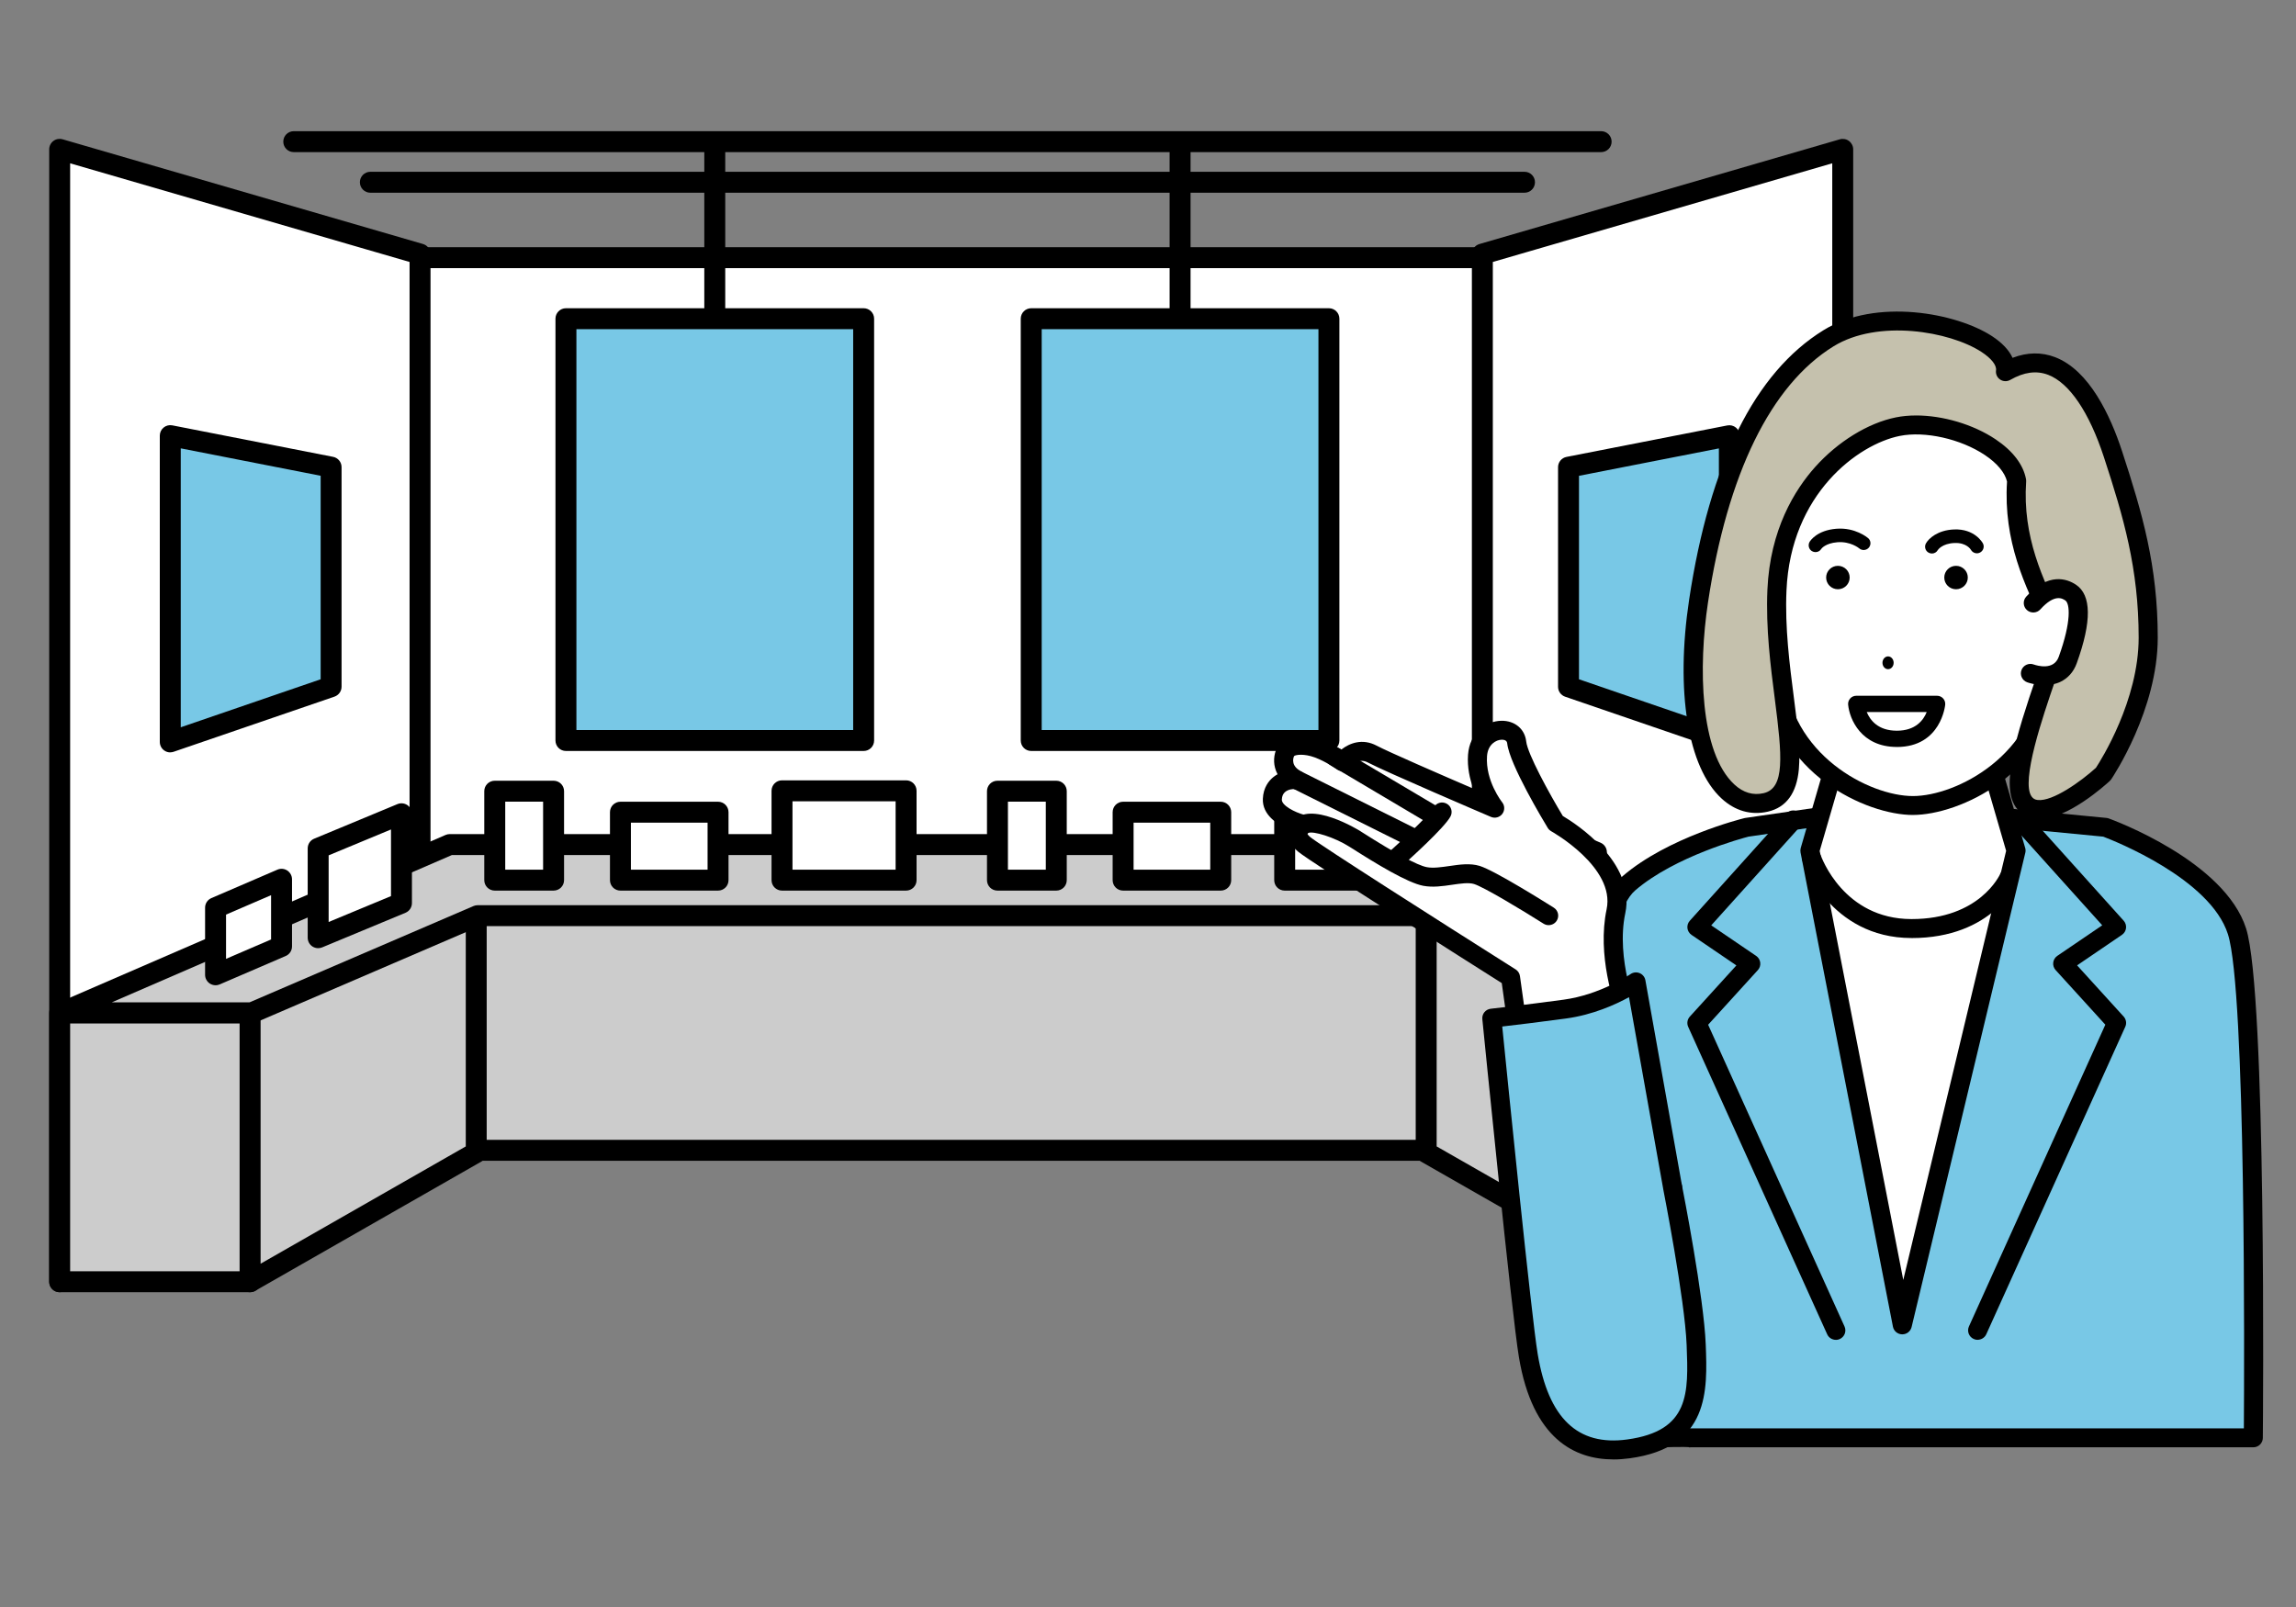
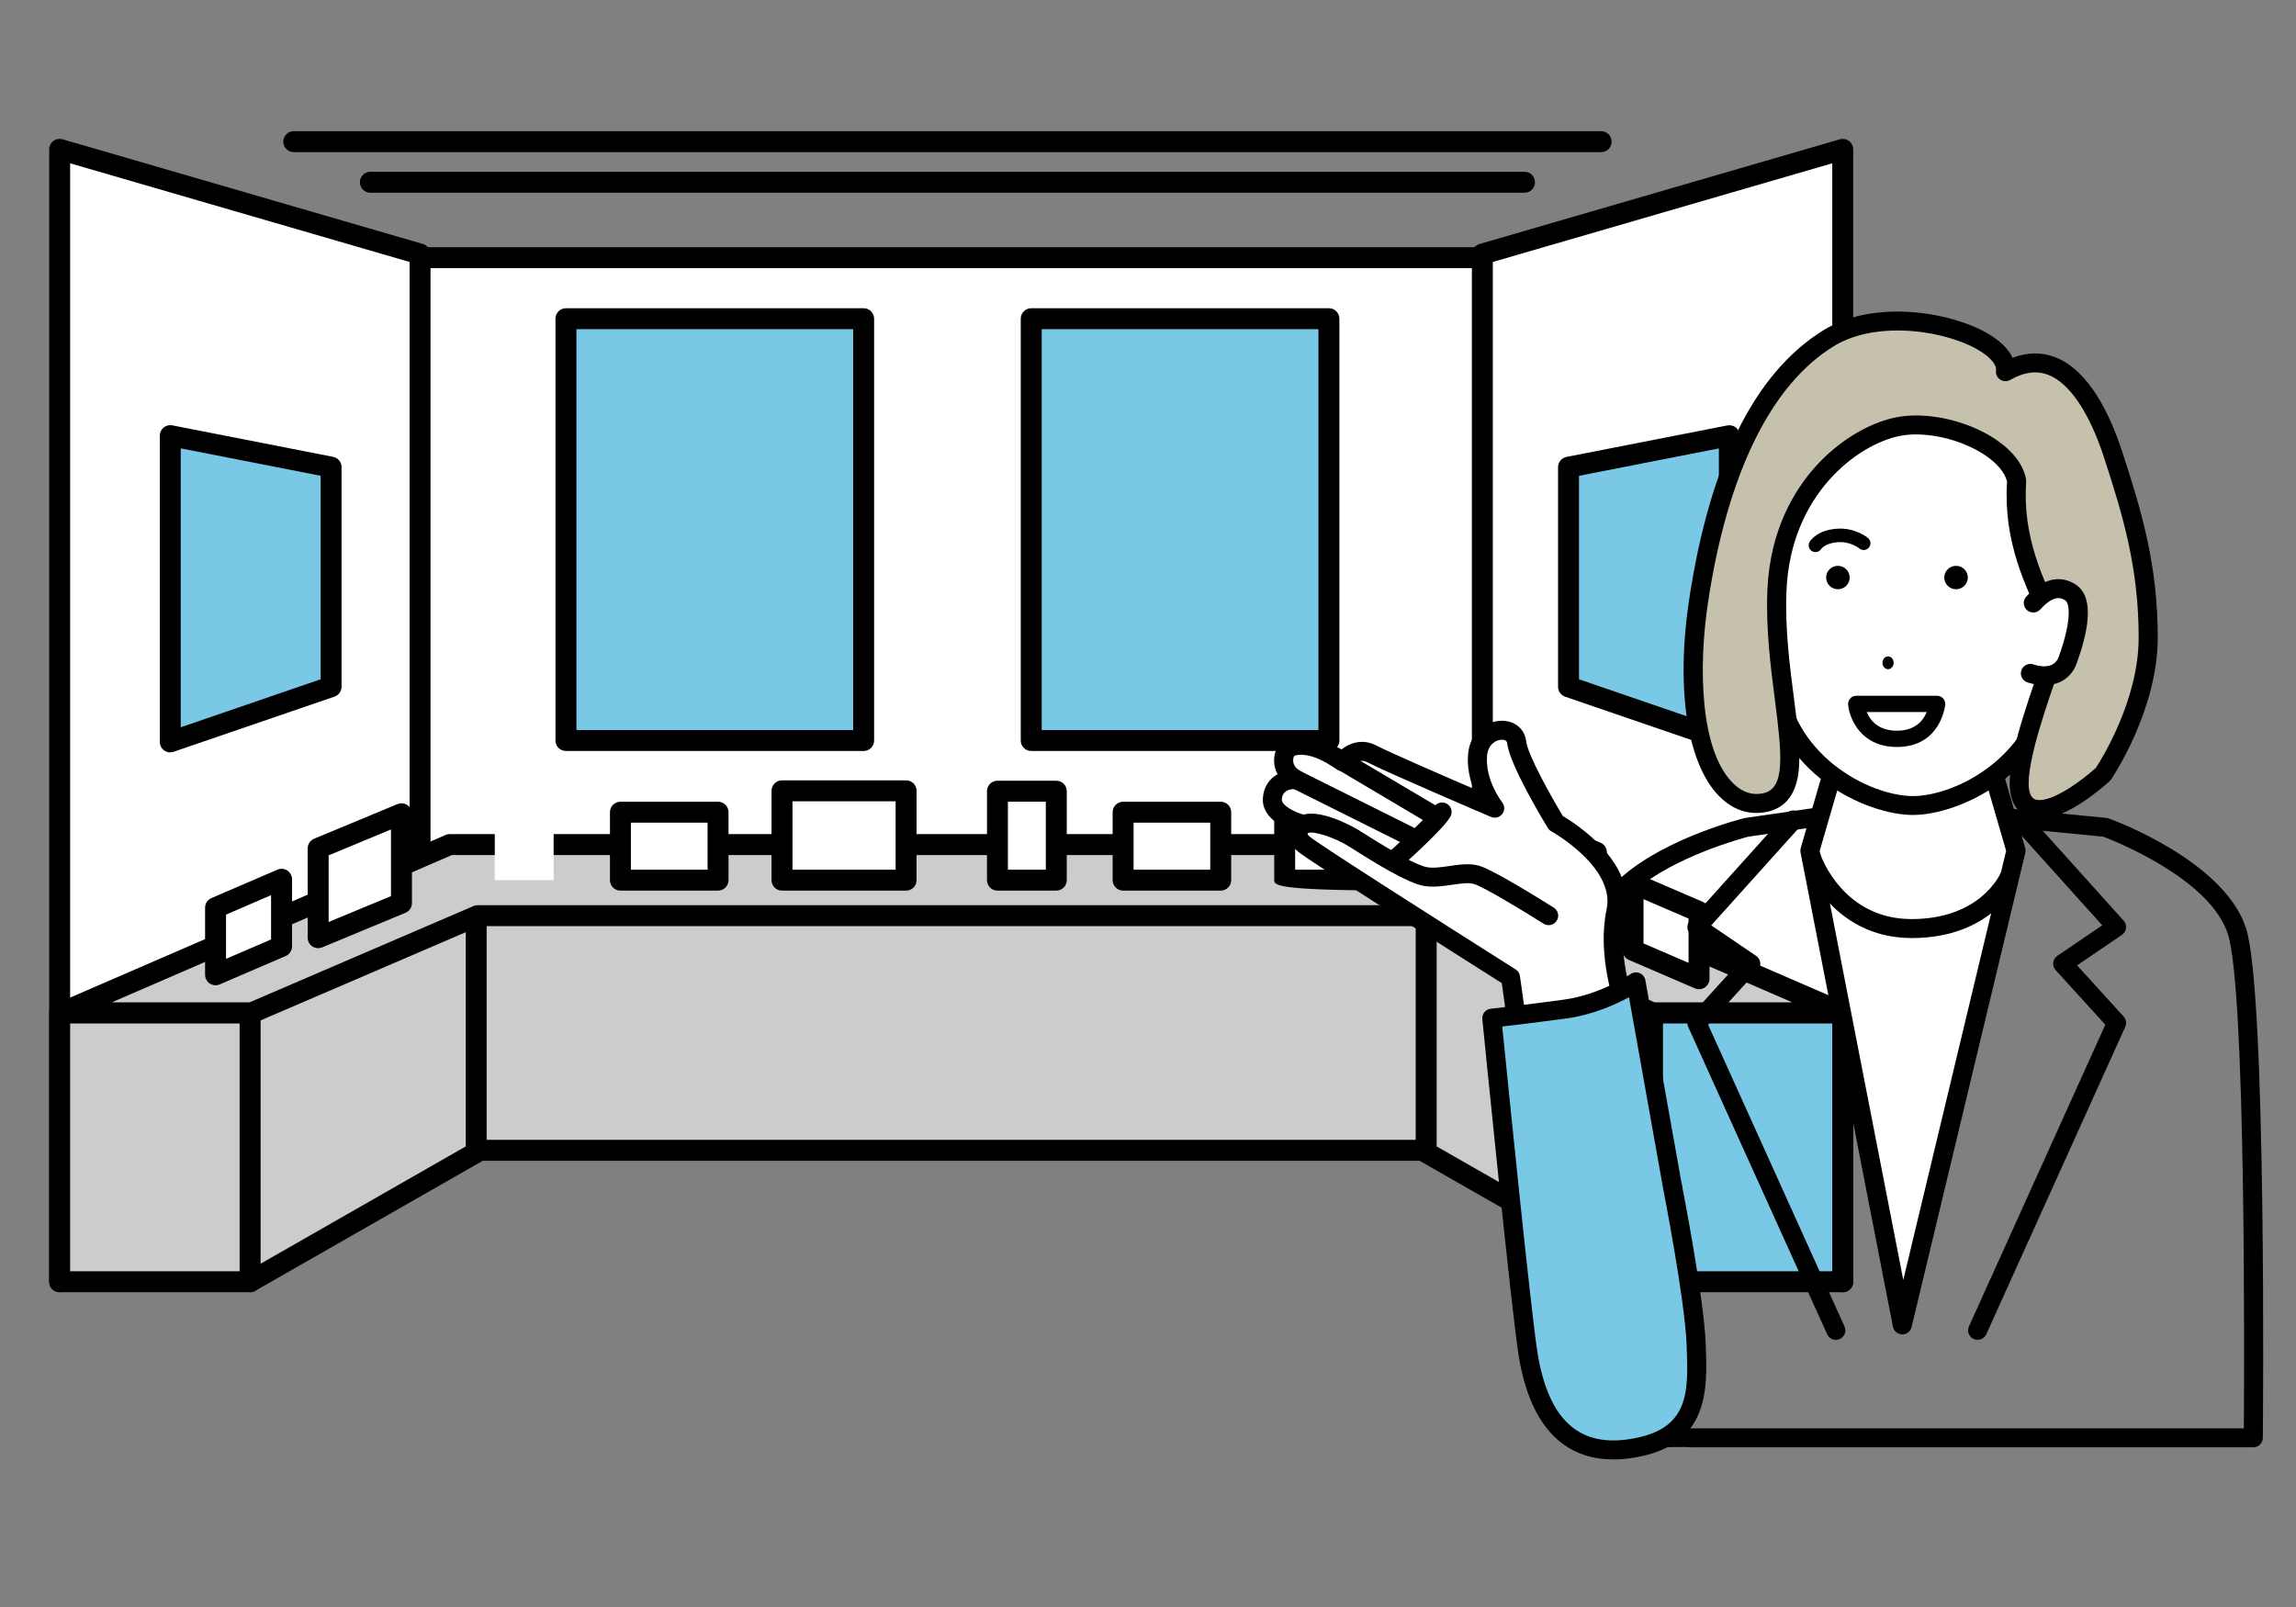
<svg xmlns="http://www.w3.org/2000/svg" width="140" height="98" viewBox="0 0 140 98" fill="none">
  <rect x="0" y="0" width="140" height="98" fill="#808080" stroke="none" />
  <g clip-path="url(#clip0_164_400)">
    <path d="M91.141 15.713H24.396V67.364H91.141V15.713Z" fill="white" />
    <path d="M91.143 68.003H24.396C24.043 68.003 23.758 67.718 23.758 67.364V15.713C23.758 15.359 24.043 15.074 24.396 15.074H91.141C91.495 15.074 91.78 15.359 91.78 15.713V67.364C91.78 67.718 91.495 68.003 91.141 68.003H91.143ZM25.037 66.725H90.505V16.351H25.035V66.725H25.037Z" fill="black" />
    <path d="M91.141 54.146H24.396V70.148H91.141V54.146Z" fill="#CCCCCC" />
    <path d="M91.143 70.787H24.396C24.043 70.787 23.758 70.502 23.758 70.148V54.146C23.758 53.793 24.043 53.508 24.396 53.508H91.141C91.495 53.508 91.78 53.793 91.78 54.146V70.148C91.78 70.502 91.495 70.787 91.141 70.787H91.143ZM25.037 69.51H90.505V54.785H25.035V69.51H25.037Z" fill="black" />
    <path d="M25.612 67.522L3.639 78.166V9.107L25.612 15.495V67.522Z" fill="white" />
    <path d="M3.639 78.804C3.522 78.804 3.402 78.772 3.3 78.706C3.113 78.589 3 78.385 3 78.166V9.107C3 8.907 3.094 8.717 3.255 8.596C3.417 8.475 3.624 8.439 3.817 8.494L25.791 14.88C26.064 14.959 26.251 15.21 26.251 15.493V67.519C26.251 67.764 26.11 67.988 25.891 68.094L3.918 78.74C3.83 78.783 3.734 78.804 3.639 78.804ZM4.277 9.959V77.146L24.974 67.119V15.975L4.277 9.959Z" fill="black" />
    <path d="M20.192 41.882L10.383 45.246V26.567L20.192 28.488V41.882Z" fill="#78C8E6" />
    <path d="M10.383 45.884C10.251 45.884 10.121 45.844 10.012 45.765C9.844 45.646 9.744 45.452 9.744 45.246V26.567C9.744 26.376 9.829 26.195 9.976 26.074C10.123 25.952 10.317 25.903 10.504 25.939L20.312 27.86C20.612 27.919 20.827 28.181 20.827 28.486V41.878C20.827 42.15 20.654 42.393 20.395 42.483L10.587 45.846C10.519 45.87 10.449 45.88 10.381 45.88L10.383 45.884ZM11.021 27.345V44.352L19.552 41.425V29.014L11.021 27.342V27.345Z" fill="black" />
    <path d="M90.39 67.522L112.361 78.166V9.107L90.39 15.495V67.522Z" fill="white" />
    <path d="M112.361 78.804C112.265 78.804 112.172 78.783 112.082 78.74L90.109 68.096C89.889 67.99 89.749 67.766 89.749 67.522V15.495C89.749 15.212 89.936 14.961 90.209 14.882L112.182 8.496C112.376 8.441 112.583 8.477 112.744 8.598C112.904 8.72 113 8.909 113 9.109V78.168C113 78.387 112.887 78.591 112.7 78.709C112.595 78.772 112.478 78.806 112.361 78.806V78.804ZM91.026 67.121L111.723 77.148V9.958L91.026 15.975V67.121Z" fill="black" />
    <path d="M15.251 61.763H3.639V78.166H15.251V61.763Z" fill="#CCCCCC" />
    <path d="M15.251 78.804H3.639C3.285 78.804 3 78.519 3 78.166V61.763C3 61.41 3.285 61.124 3.639 61.124H15.251C15.605 61.124 15.89 61.41 15.89 61.763V78.166C15.89 78.519 15.605 78.804 15.251 78.804ZM4.277 77.527H14.613V62.402H4.277V77.527Z" fill="black" />
    <path d="M29.04 53.88V70.283L15.252 78.166V61.763L29.04 53.88Z" fill="#CCCCCC" />
    <path d="M15.251 78.804C15.141 78.804 15.03 78.775 14.93 78.717C14.732 78.602 14.613 78.391 14.613 78.166V61.763C14.613 61.533 14.736 61.322 14.934 61.21L28.723 53.327C28.921 53.214 29.163 53.214 29.359 53.327C29.557 53.442 29.676 53.652 29.676 53.878V70.281C29.676 70.51 29.553 70.721 29.355 70.834L15.566 78.717C15.469 78.772 15.358 78.802 15.249 78.802L15.251 78.804ZM15.89 62.134V77.065L28.401 69.912V54.981L15.89 62.134Z" fill="black" />
    <path d="M112.364 61.763H100.751V78.166H112.364V61.763Z" fill="#78C8E6" />
    <path d="M112.361 78.804H100.749C100.395 78.804 100.11 78.519 100.11 78.166V61.763C100.11 61.41 100.395 61.124 100.749 61.124H112.361C112.715 61.124 113 61.41 113 61.763V78.166C113 78.519 112.715 78.804 112.361 78.804ZM101.387 77.527H111.723V62.402H101.387V77.527Z" fill="black" />
    <path d="M86.96 53.88V70.283L100.751 78.166V61.763L86.96 53.88Z" fill="#CCCCCC" />
    <path d="M100.751 78.804C100.642 78.804 100.531 78.777 100.434 78.719L86.645 70.836C86.447 70.723 86.324 70.51 86.324 70.283V53.88C86.324 53.652 86.445 53.442 86.641 53.329C86.839 53.214 87.082 53.214 87.277 53.329L101.066 61.212C101.264 61.325 101.387 61.538 101.387 61.765V78.168C101.387 78.395 101.266 78.606 101.07 78.719C100.97 78.777 100.859 78.806 100.749 78.806L100.751 78.804ZM87.601 69.912L100.112 77.065V62.133L87.601 54.981V69.912Z" fill="black" />
    <path d="M88.68 51.504H65.768H52.872H27.42L3.739 61.763H15.351L29.123 55.839H52.872H65.768H86.978L100.751 61.763H112.361L88.68 51.504Z" fill="#CCCCCC" />
    <path d="M112.362 62.402H100.749C100.662 62.402 100.576 62.385 100.496 62.351L86.844 56.479H29.255L15.603 62.351C15.524 62.385 15.437 62.402 15.35 62.402H3.739C3.437 62.402 3.175 62.189 3.113 61.893C3.051 61.597 3.207 61.297 3.486 61.178L27.166 50.919C27.247 50.885 27.333 50.866 27.42 50.866H88.681C88.768 50.866 88.855 50.883 88.934 50.919L112.615 61.178C112.892 61.299 113.047 61.597 112.985 61.893C112.924 62.189 112.662 62.402 112.359 62.402H112.362ZM100.881 61.124H109.281L88.549 52.143H27.554L6.821 61.124H15.222L28.874 55.253C28.953 55.219 29.04 55.202 29.127 55.202H86.982C87.069 55.202 87.154 55.219 87.235 55.253L100.887 61.124H100.881Z" fill="black" />
-     <path d="M43.584 20.671C43.23 20.671 42.945 20.385 42.945 20.032V9.177C42.945 8.824 43.23 8.539 43.584 8.539C43.937 8.539 44.222 8.824 44.222 9.177V20.032C44.222 20.385 43.937 20.671 43.584 20.671Z" fill="black" />
    <path d="M52.661 19.436H34.509V45.158H52.661V19.436Z" fill="#78C8E6" />
    <path d="M52.661 45.797H34.509C34.155 45.797 33.87 45.512 33.87 45.158V19.436C33.87 19.083 34.155 18.797 34.509 18.797H52.661C53.014 18.797 53.3 19.083 53.3 19.436V45.158C53.3 45.512 53.014 45.797 52.661 45.797ZM35.147 44.52H52.023V20.075H35.147V44.52Z" fill="black" />
-     <path d="M71.957 20.671C71.603 20.671 71.318 20.385 71.318 20.032V9.177C71.318 8.824 71.603 8.539 71.957 8.539C72.31 8.539 72.595 8.824 72.595 9.177V20.032C72.595 20.385 72.31 20.671 71.957 20.671Z" fill="black" />
    <path d="M81.032 19.436H62.879V45.158H81.032V19.436Z" fill="#78C8E6" />
    <path d="M81.032 45.797H62.879C62.526 45.797 62.241 45.512 62.241 45.158V19.436C62.241 19.083 62.526 18.797 62.879 18.797H81.032C81.385 18.797 81.67 19.083 81.67 19.436V45.158C81.67 45.512 81.385 45.797 81.032 45.797ZM63.518 44.52H80.393V20.075H63.518V44.52Z" fill="black" />
    <path d="M95.642 41.882L105.449 45.246V26.567L95.642 28.488V41.882Z" fill="#78C8E6" />
    <path d="M105.449 45.884C105.379 45.884 105.309 45.874 105.243 45.85L95.435 42.487C95.177 42.397 95.003 42.155 95.003 41.882V28.49C95.003 28.185 95.22 27.922 95.518 27.864L105.326 25.944C105.513 25.908 105.707 25.957 105.853 26.078C106 26.199 106.086 26.38 106.086 26.572V45.25C106.086 45.456 105.985 45.65 105.817 45.769C105.707 45.848 105.577 45.889 105.447 45.889L105.449 45.884ZM96.28 41.425L104.81 44.352V27.345L96.28 29.016V41.427V41.425Z" fill="black" />
    <path d="M97.628 9.277H17.913C17.559 9.277 17.274 8.992 17.274 8.639C17.274 8.285 17.559 8 17.913 8H97.63C97.984 8 98.269 8.285 98.269 8.639C98.269 8.992 97.984 9.277 97.63 9.277H97.628Z" fill="black" />
    <path d="M92.957 11.753H22.583C22.23 11.753 21.944 11.468 21.944 11.114C21.944 10.761 22.23 10.476 22.583 10.476H92.957C93.311 10.476 93.596 10.761 93.596 11.114C93.596 11.468 93.311 11.753 92.957 11.753Z" fill="black" />
    <path d="M85.9 48.226H78.335V53.674H85.9V48.226Z" fill="white" />
-     <path d="M85.9 54.312H78.334C77.981 54.312 77.696 54.027 77.696 53.674V48.226C77.696 47.873 77.981 47.587 78.334 47.587H85.9C86.254 47.587 86.539 47.873 86.539 48.226V53.674C86.539 54.027 86.254 54.312 85.9 54.312ZM78.973 53.035H85.262V48.865H78.973V53.035Z" fill="black" />
+     <path d="M85.9 54.312C77.981 54.312 77.696 54.027 77.696 53.674V48.226C77.696 47.873 77.981 47.587 78.334 47.587H85.9C86.254 47.587 86.539 47.873 86.539 48.226V53.674C86.539 54.027 86.254 54.312 85.9 54.312ZM78.973 53.035H85.262V48.865H78.973V53.035Z" fill="black" />
    <path d="M97.343 57.425L92.263 55.315V49.867L97.343 51.979V57.425Z" fill="white" />
    <path d="M97.343 58.063C97.26 58.063 97.177 58.046 97.098 58.014L92.018 55.905C91.78 55.805 91.624 55.572 91.624 55.315V49.867C91.624 49.654 91.731 49.454 91.908 49.335C92.084 49.216 92.31 49.195 92.508 49.278L97.587 51.387C97.826 51.487 97.981 51.719 97.981 51.977V57.425C97.981 57.638 97.875 57.838 97.698 57.957C97.592 58.027 97.468 58.063 97.343 58.063ZM92.902 54.887L96.704 56.467V52.403L92.902 50.823V54.887Z" fill="black" />
    <path d="M103.599 59.688L99.576 57.953V53.863L103.599 55.596V59.688Z" fill="white" />
    <path d="M103.599 60.326C103.514 60.326 103.427 60.309 103.346 60.273L99.322 58.54C99.088 58.44 98.937 58.208 98.937 57.955V53.863C98.937 53.648 99.046 53.448 99.224 53.329C99.403 53.212 99.631 53.19 99.829 53.276L103.852 55.008C104.087 55.108 104.238 55.34 104.238 55.594V59.685C104.238 59.9 104.129 60.1 103.95 60.22C103.844 60.29 103.723 60.324 103.599 60.324V60.326ZM100.214 57.533L102.96 58.717V56.017L100.214 54.834V57.533Z" fill="black" />
    <path d="M19.4 57.184L24.48 55.075V49.627L19.4 51.736V57.184Z" fill="white" />
    <path d="M19.4 57.823C19.277 57.823 19.151 57.786 19.045 57.716C18.868 57.597 18.762 57.399 18.762 57.184V51.736C18.762 51.479 18.917 51.245 19.155 51.147L24.235 49.037C24.433 48.956 24.656 48.977 24.835 49.095C25.012 49.214 25.118 49.412 25.118 49.627V55.074C25.118 55.332 24.963 55.566 24.724 55.664L19.645 57.774C19.566 57.806 19.483 57.823 19.4 57.823ZM20.039 52.162V56.226L23.841 54.647V50.583L20.039 52.162Z" fill="black" />
    <path d="M13.144 59.445L17.167 57.712V53.62L13.144 55.355V59.445Z" fill="white" />
    <path d="M13.144 60.084C13.021 60.084 12.899 60.047 12.793 59.979C12.614 59.86 12.505 59.66 12.505 59.445V55.353C12.505 55.098 12.656 54.868 12.891 54.768L16.914 53.035C17.112 52.95 17.338 52.969 17.519 53.088C17.698 53.208 17.806 53.408 17.806 53.623V57.714C17.806 57.97 17.655 58.2 17.421 58.3L13.397 60.032C13.316 60.067 13.229 60.086 13.144 60.086V60.084ZM13.783 55.775V58.474L16.529 57.291V54.591L13.783 55.775Z" fill="black" />
    <path d="M74.435 49.529H68.482V53.672H74.435V49.529Z" fill="white" />
    <path d="M74.435 54.312H68.482C68.129 54.312 67.844 54.027 67.844 53.674V49.531C67.844 49.178 68.129 48.892 68.482 48.892H74.435C74.788 48.892 75.073 49.178 75.073 49.531V53.674C75.073 54.027 74.788 54.312 74.435 54.312ZM69.121 53.035H73.796V50.17H69.121V53.035Z" fill="black" />
    <path d="M64.408 48.249H60.821V53.674H64.408V48.249Z" fill="white" />
    <path d="M64.408 54.312H60.821C60.467 54.312 60.182 54.027 60.182 53.674V48.249C60.182 47.896 60.467 47.611 60.821 47.611H64.408C64.761 47.611 65.046 47.896 65.046 48.249V53.674C65.046 54.027 64.761 54.312 64.408 54.312ZM61.459 53.035H63.769V48.888H61.459V53.035Z" fill="black" />
    <path d="M55.249 48.226H47.684V53.674H55.249V48.226Z" fill="white" />
    <path d="M55.249 54.312H47.684C47.33 54.312 47.045 54.027 47.045 53.674V48.226C47.045 47.873 47.33 47.587 47.684 47.587H55.249C55.603 47.587 55.888 47.873 55.888 48.226V53.674C55.888 54.027 55.603 54.312 55.249 54.312ZM48.322 53.035H54.611V48.865H48.322V53.035Z" fill="black" />
    <path d="M43.784 49.529H37.831V53.672H43.784V49.529Z" fill="white" />
    <path d="M43.784 54.312H37.831C37.478 54.312 37.193 54.027 37.193 53.674V49.531C37.193 49.178 37.478 48.892 37.831 48.892H43.784C44.137 48.892 44.422 49.178 44.422 49.531V53.674C44.422 54.027 44.137 54.312 43.784 54.312ZM38.47 53.035H43.145V50.17H38.47V53.035Z" fill="black" />
    <path d="M33.757 48.249H30.17V53.674H33.757V48.249Z" fill="white" />
-     <path d="M33.755 54.312H30.168C29.815 54.312 29.529 54.027 29.529 53.674V48.249C29.529 47.896 29.815 47.611 30.168 47.611H33.755C34.108 47.611 34.394 47.896 34.394 48.249V53.674C34.394 54.027 34.108 54.312 33.755 54.312ZM30.807 53.035H33.116V48.888H30.807V53.035Z" fill="black" />
  </g>
  <g clip-path="url(#clip1_164_400)">
-     <path d="M101.984 72.387C101.984 72.387 95.826 87.923 99.309 87.763C102.793 87.602 103.092 87.683 103.092 87.683H137.399C137.399 87.683 137.643 60.7 136.405 56.801C135.168 52.902 128.381 50.454 128.381 50.454L115.25 49.185L106.497 50.454C106.497 50.454 102 51.567 99.334 53.855C96.668 56.144 97.623 66.94 97.623 66.94L101.984 72.388V72.387Z" fill="#78C8E6" />
    <path d="M99.26 88.343C98.781 88.343 98.371 88.136 98.097 87.754C97.585 87.044 97.133 85.349 99.107 78.881C99.969 76.051 100.979 73.381 101.323 72.489L97.17 67.3C97.099 67.211 97.055 67.103 97.046 66.991C96.946 65.856 96.145 55.83 98.956 53.418C101.695 51.067 106.168 49.94 106.357 49.894C106.376 49.889 106.395 49.886 106.414 49.882L115.167 48.612C115.214 48.605 115.26 48.603 115.307 48.608L128.436 49.879C128.484 49.884 128.532 49.894 128.579 49.91C128.866 50.014 135.65 52.506 136.959 56.628C138.209 60.568 137.988 86.583 137.978 87.688C137.975 88.005 137.716 88.261 137.397 88.261H103.09C103.005 88.261 103.017 88.28 102.955 88.25C102.788 88.24 102.039 88.215 99.336 88.339C99.309 88.339 99.285 88.341 99.26 88.341V88.343ZM98.188 66.717L102.439 72.028C102.568 72.19 102.602 72.408 102.525 72.6C102.512 72.631 101.256 75.811 100.216 79.221C98.331 85.408 98.841 86.801 99.042 87.08C99.095 87.155 99.145 87.189 99.283 87.184C101.384 87.089 102.668 87.061 103.113 87.105H136.821C136.847 83.185 136.949 60.432 135.851 56.976C134.778 53.593 128.937 51.285 128.248 51.022L115.265 49.767L106.613 51.022C106.246 51.118 102.14 52.213 99.715 54.293C97.751 55.978 97.936 63.667 98.188 66.717Z" fill="black" />
    <path d="M122.926 51.873L121.119 45.648L116.643 46.233L112.168 45.648L110.359 51.873L115.995 80.794L122.926 51.873Z" fill="white" />
    <path d="M115.995 81.372C115.995 81.372 115.986 81.372 115.981 81.372C115.707 81.366 115.475 81.172 115.423 80.905L109.789 51.984C109.772 51.895 109.776 51.802 109.801 51.713L111.61 45.488C111.689 45.214 111.96 45.038 112.244 45.075L116.644 45.65L121.044 45.075C121.328 45.038 121.599 45.214 121.679 45.488L123.488 51.713C123.516 51.809 123.518 51.909 123.494 52.007L116.561 80.928C116.498 81.189 116.264 81.372 115.996 81.372H115.995ZM110.957 51.899L116.053 78.055L122.325 51.886L120.697 46.284L116.717 46.804C116.667 46.811 116.616 46.811 116.566 46.804L112.586 46.284L110.955 51.898L110.957 51.899Z" fill="black" />
    <path d="M125.374 36.021C125.374 34.819 125.819 28.222 124.208 25.843C121.725 22.177 116.798 22.653 116.798 22.653H116.488C116.488 22.653 111.559 22.177 109.078 25.843C107.467 28.224 107.912 34.819 107.912 36.021C104.591 35.387 104.802 40.145 108.241 40.987C108.545 46.578 113.893 49.122 116.644 49.122C119.394 49.122 124.743 46.578 125.047 40.987C128.485 40.145 128.336 36.043 125.376 36.021H125.374Z" fill="white" />
    <path d="M116.642 49.7C113.832 49.7 108.249 47.198 107.689 41.427C105.67 40.723 104.678 38.734 105.02 37.181C105.214 36.301 105.927 35.387 107.314 35.382C107.314 35.365 107.314 35.347 107.314 35.331C107.246 33.062 107.085 27.748 108.595 25.517C111.164 21.721 116.039 22.032 116.513 22.073H116.772C117.245 22.033 122.121 21.723 124.69 25.517C126.2 27.748 126.041 33.061 125.971 35.331C125.969 35.389 125.967 35.443 125.966 35.496C127.168 35.717 128.026 36.591 128.17 37.802C128.379 39.563 127.087 40.902 125.594 41.425C125.034 47.194 119.451 49.699 116.641 49.699L116.642 49.7ZM107.332 36.542C106.696 36.542 106.284 36.847 106.156 37.431C105.826 38.927 107.261 40.153 108.379 40.427C108.628 40.489 108.806 40.703 108.821 40.958C109.095 46.01 113.983 48.546 116.642 48.546C119.302 48.546 124.19 46.01 124.464 40.958C124.478 40.703 124.657 40.489 124.906 40.427C126.512 40.034 127.125 38.863 127.016 37.941C126.939 37.298 126.467 36.609 125.37 36.601C125.051 36.6 124.793 36.34 124.793 36.023C124.793 35.866 124.8 35.617 124.81 35.299C124.87 33.327 125.027 28.088 123.727 26.167C121.473 22.838 116.9 23.224 116.853 23.229C116.835 23.231 116.817 23.233 116.799 23.233H116.486C116.468 23.233 116.448 23.233 116.43 23.229C116.385 23.224 111.812 22.838 109.558 26.167C108.257 28.088 108.415 33.327 108.475 35.299C108.485 35.617 108.492 35.866 108.492 36.023C108.492 36.195 108.414 36.358 108.281 36.469C108.146 36.578 107.97 36.624 107.801 36.591C107.633 36.56 107.477 36.543 107.332 36.543V36.542Z" fill="black" />
    <path d="M115.126 40.809C115.314 40.809 115.466 40.635 115.466 40.419C115.466 40.204 115.314 40.029 115.126 40.029C114.938 40.029 114.785 40.204 114.785 40.419C114.785 40.635 114.938 40.809 115.126 40.809Z" fill="black" />
    <path d="M115.661 45.552C113.496 45.552 112.772 43.862 112.691 42.97C112.677 42.831 112.726 42.694 112.819 42.592C112.912 42.489 113.046 42.43 113.186 42.43H118.114C118.253 42.43 118.386 42.487 118.481 42.59C118.576 42.692 118.622 42.828 118.611 42.967C118.609 42.993 118.366 45.554 115.657 45.554L115.661 45.552ZM113.825 43.421C114.028 43.915 114.513 44.561 115.661 44.561C116.808 44.561 117.285 43.915 117.483 43.421H113.825Z" fill="black" />
    <path d="M119.27 35.934C119.667 35.934 119.988 35.614 119.988 35.22C119.988 34.826 119.667 34.506 119.27 34.506C118.874 34.506 118.553 34.826 118.553 35.22C118.553 35.614 118.874 35.934 119.27 35.934Z" fill="black" />
-     <path d="M117.8 33.755C117.732 33.755 117.66 33.738 117.596 33.702C117.395 33.591 117.325 33.335 117.436 33.137C117.601 32.841 118.144 32.331 119.14 32.288C120.413 32.231 120.889 33.1 120.909 33.137C121.016 33.338 120.938 33.588 120.735 33.695C120.532 33.801 120.282 33.723 120.174 33.522C120.167 33.51 119.909 33.082 119.175 33.114C118.416 33.147 118.167 33.53 118.157 33.547C118.082 33.682 117.943 33.756 117.798 33.756L117.8 33.755Z" fill="black" />
    <path d="M112.068 35.934C112.464 35.934 112.785 35.614 112.785 35.22C112.785 34.826 112.464 34.506 112.068 34.506C111.671 34.506 111.35 34.826 111.35 35.22C111.35 35.614 111.671 35.934 112.068 35.934Z" fill="black" />
    <path d="M110.701 33.67C110.628 33.67 110.553 33.651 110.485 33.611C110.289 33.494 110.228 33.234 110.345 33.039C110.389 32.968 110.801 32.339 111.97 32.245C113.121 32.151 113.877 32.788 113.908 32.815C114.083 32.963 114.101 33.224 113.952 33.398C113.802 33.57 113.541 33.59 113.369 33.443C113.344 33.421 112.83 33.005 112.038 33.067C111.301 33.127 111.061 33.459 111.053 33.474C110.977 33.601 110.842 33.67 110.703 33.67H110.701Z" fill="black" />
    <path d="M122.966 29.324C122.556 27.15 118.446 25.466 115.72 26.018C112.995 26.57 108.625 29.732 108.352 35.982C108.08 42.231 110.681 48.248 107.664 48.932C104.648 49.616 102.341 44.812 103.57 36.661C104.799 28.509 107.532 23.076 111.491 20.631C115.451 18.186 122.604 20.477 122.282 22.668C125.491 20.832 127.632 24.011 128.838 27.695C130.044 31.379 130.985 34.571 130.985 38.889C130.985 43.208 128.246 47.203 128.246 47.203C128.246 47.203 124.574 50.594 123.394 48.898C122.215 47.201 125.288 40.465 125.56 38.699C124.331 36.119 122.692 33.266 122.966 29.326V29.324Z" fill="#C5C1AD" />
    <path d="M124.343 49.948C124.27 49.948 124.199 49.945 124.127 49.937C123.62 49.882 123.202 49.636 122.916 49.225C121.999 47.908 122.906 44.943 124.189 41.204C124.522 40.231 124.84 39.306 124.954 38.775C124.855 38.569 124.753 38.361 124.65 38.151C123.478 35.742 122.149 33.016 122.38 29.365C122.25 28.818 121.773 28.248 121.031 27.751C119.558 26.765 117.372 26.274 115.835 26.585C113.302 27.095 109.189 30.105 108.932 36.006C108.832 38.273 109.121 40.52 109.377 42.502C109.6 44.239 109.792 45.739 109.686 46.913C109.553 48.372 108.917 49.241 107.794 49.497C106.769 49.73 105.794 49.453 104.972 48.694C102.912 46.796 102.155 42.152 102.995 36.575C104.251 28.248 107.007 22.719 111.186 20.138C114.403 18.152 119.303 19.089 121.461 20.497C122.077 20.898 122.503 21.351 122.717 21.822C123.612 21.478 124.481 21.465 125.308 21.78C127.394 22.578 128.682 25.339 129.394 27.516C130.627 31.283 131.57 34.511 131.57 38.889C131.57 43.267 128.846 47.359 128.73 47.528C128.705 47.564 128.677 47.596 128.645 47.626C128.378 47.872 126.075 49.95 124.345 49.95L124.343 49.948ZM116.833 25.336C118.46 25.336 120.31 25.873 121.682 26.791C122.73 27.493 123.371 28.331 123.537 29.216C123.546 29.264 123.549 29.314 123.546 29.363C123.312 32.749 124.579 35.351 125.698 37.647C125.831 37.918 125.961 38.185 126.087 38.45C126.137 38.554 126.154 38.671 126.137 38.785C126.047 39.37 125.713 40.345 125.29 41.577C124.566 43.69 123.217 47.624 123.873 48.567C123.968 48.703 124.081 48.769 124.253 48.787C125.162 48.888 126.886 47.654 127.801 46.823C128.112 46.348 130.406 42.712 130.406 38.888C130.406 34.68 129.487 31.541 128.286 27.873C127.389 25.136 126.183 23.355 124.89 22.859C124.174 22.585 123.416 22.687 122.574 23.168C122.381 23.279 122.142 23.269 121.958 23.145C121.773 23.021 121.677 22.803 121.709 22.583C121.753 22.273 121.423 21.855 120.823 21.463C118.878 20.195 114.503 19.451 111.799 21.121C107.978 23.48 105.331 28.883 104.145 36.747C103.558 40.639 103.63 45.881 105.761 47.847C106.296 48.339 106.892 48.516 107.533 48.371C108.852 48.07 108.666 46.102 108.223 42.649C107.962 40.622 107.666 38.323 107.769 35.957C107.93 32.288 109.44 29.866 110.679 28.48C112.068 26.927 113.908 25.795 115.603 25.453C115.988 25.375 116.402 25.337 116.83 25.337L116.833 25.336Z" fill="black" />
    <path d="M123.979 36.77C124.559 36.129 125.379 35.552 126.253 36.132C127.127 36.712 126.604 38.8 126.079 40.251C125.554 41.701 123.805 41.063 123.805 41.063" fill="white" />
    <path d="M124.647 41.782C124.111 41.782 123.677 41.632 123.606 41.607C123.305 41.496 123.149 41.164 123.26 40.865C123.371 40.566 123.705 40.411 124.006 40.522C124.205 40.591 125.225 40.905 125.532 40.057C126.326 37.865 126.207 36.798 125.933 36.616C125.757 36.5 125.29 36.19 124.413 37.16C124.199 37.398 123.83 37.416 123.592 37.203C123.353 36.989 123.335 36.623 123.549 36.386C124.898 34.896 126.026 35.288 126.579 35.655C127.534 36.287 127.551 37.901 126.629 40.45C126.439 40.976 126.09 41.367 125.624 41.586C125.298 41.736 124.958 41.785 124.649 41.785L124.647 41.782Z" fill="black" />
    <path d="M111.942 81.708C111.719 81.708 111.508 81.581 111.412 81.366L102.939 62.62C102.844 62.41 102.883 62.165 103.039 61.995L105.877 58.874L103.142 57.013C103.004 56.918 102.912 56.77 102.892 56.605C102.873 56.439 102.924 56.274 103.037 56.15L108.917 49.614C109.131 49.377 109.498 49.357 109.738 49.57C109.977 49.783 109.997 50.148 109.782 50.386L104.344 56.431L107.083 58.294C107.221 58.389 107.313 58.537 107.332 58.704C107.352 58.87 107.299 59.036 107.186 59.16L104.155 62.492L112.472 80.895C112.603 81.186 112.472 81.528 112.179 81.66C112.101 81.695 112.022 81.711 111.942 81.711V81.708Z" fill="black" />
    <path d="M120.587 81.708C120.507 81.708 120.426 81.691 120.35 81.656C120.057 81.526 119.926 81.184 120.057 80.892L128.374 62.489L125.343 59.157C125.23 59.033 125.177 58.866 125.197 58.701C125.216 58.536 125.308 58.385 125.446 58.291L128.185 56.428L122.746 50.383C122.532 50.145 122.552 49.78 122.791 49.567C123.031 49.353 123.398 49.373 123.612 49.611L129.492 56.147C129.603 56.271 129.656 56.436 129.636 56.601C129.617 56.766 129.525 56.915 129.387 57.009L126.652 58.871L129.49 61.992C129.645 62.162 129.685 62.408 129.59 62.616L121.117 81.362C121.021 81.577 120.808 81.704 120.587 81.704V81.708Z" fill="black" />
    <path d="M95.336 80.256C95.047 80.256 94.796 80.041 94.76 79.748L93.541 70.043C93.501 69.725 93.727 69.436 94.046 69.397C94.365 69.357 94.655 69.582 94.695 69.899L95.914 79.605C95.954 79.922 95.728 80.211 95.409 80.251C95.384 80.254 95.361 80.256 95.336 80.256Z" fill="black" />
    <path d="M99.301 61.946C99.301 61.946 97.894 58.582 98.532 55.574C99.17 52.565 94.869 50.188 94.869 50.188C94.869 50.188 92.61 46.472 92.481 45.278C92.351 44.084 90.217 44.313 90.092 46.069C89.968 47.825 91.14 49.288 91.14 49.288C91.14 49.288 84.712 46.537 83.671 45.985C82.629 45.433 81.86 46.454 81.86 46.454C81.86 46.454 81.176 45.944 80.363 45.646C79.551 45.349 78.696 45.392 78.438 45.773C78.181 46.155 78.096 47.049 79.079 47.559C78.609 47.475 77.628 47.702 77.583 48.737C77.538 49.773 79.382 50.251 79.382 50.251C79.382 50.251 78.721 50.824 79.52 51.49C80.319 52.156 92.109 59.608 92.109 59.608L92.8 64.561C92.8 64.561 98.748 65.387 99.301 61.947V61.946Z" fill="white" />
    <path d="M94.286 65.225C93.403 65.225 92.76 65.137 92.72 65.132C92.463 65.096 92.26 64.895 92.225 64.64L91.571 59.952C89.624 58.719 79.915 52.572 79.148 51.932C78.654 51.523 78.548 51.098 78.545 50.814C78.545 50.73 78.551 50.649 78.566 50.574C77.889 50.28 76.962 49.697 77.003 48.712C77.033 48.017 77.372 47.606 77.651 47.383C77.731 47.318 77.816 47.264 77.9 47.216C77.824 47.074 77.774 46.937 77.744 46.816C77.623 46.348 77.704 45.825 77.955 45.451C78.438 44.731 79.646 44.766 80.565 45.103C81.048 45.279 81.486 45.522 81.789 45.711C82.284 45.321 83.069 45.01 83.945 45.474C84.639 45.843 87.875 47.249 89.84 48.096C89.621 47.51 89.459 46.798 89.514 46.028C89.609 44.69 90.607 43.973 91.544 43.955C92.363 43.94 92.978 44.457 93.061 45.213C93.142 45.967 94.441 48.346 95.293 49.76C96.079 50.226 99.76 52.593 99.103 55.689C98.512 58.481 99.828 61.69 99.841 61.721C99.882 61.82 99.896 61.929 99.877 62.033C99.688 63.206 98.851 64.691 95.927 65.111C95.348 65.194 94.78 65.222 94.288 65.222L94.286 65.225ZM93.313 64.029C94.575 64.126 98.19 64.209 98.7 62C98.417 61.26 97.373 58.25 97.964 55.453C98.507 52.891 94.627 50.713 94.587 50.692C94.499 50.642 94.424 50.571 94.373 50.485C94.135 50.094 92.044 46.623 91.903 45.337C91.896 45.281 91.878 45.109 91.579 45.109C91.574 45.109 91.569 45.109 91.564 45.109C91.233 45.116 90.724 45.387 90.672 46.107C90.564 47.622 91.584 48.911 91.594 48.924C91.76 49.13 91.763 49.425 91.602 49.636C91.441 49.847 91.155 49.922 90.909 49.816C90.645 49.704 84.446 47.05 83.395 46.494C82.835 46.196 82.4 46.699 82.32 46.803C82.126 47.05 81.764 47.103 81.51 46.915C81.505 46.91 80.879 46.451 80.161 46.187C79.511 45.949 79.016 46.028 78.915 46.102C78.869 46.178 78.822 46.347 78.869 46.529C78.922 46.735 79.083 46.908 79.347 47.046C79.601 47.178 79.721 47.475 79.628 47.746C79.535 48.017 79.259 48.179 78.973 48.128C78.839 48.103 78.563 48.136 78.374 48.286C78.237 48.394 78.171 48.546 78.161 48.76C78.146 49.124 78.958 49.54 79.526 49.691C79.739 49.747 79.915 49.909 79.96 50.123C80.005 50.338 79.935 50.55 79.761 50.685C79.747 50.698 79.701 50.761 79.703 50.802C79.703 50.835 79.744 50.923 79.888 51.044C80.453 51.513 87.69 56.129 92.416 59.117C92.561 59.208 92.657 59.357 92.68 59.525L93.31 64.029H93.313Z" fill="black" />
    <path d="M94.433 55.841C94.433 55.841 90.931 53.626 90.051 53.358C89.171 53.09 87.912 53.644 86.895 53.452C85.878 53.261 83.383 51.65 82.606 51.156C81.829 50.662 79.811 49.767 79.314 50.446" fill="white" />
    <path d="M94.431 56.419C94.325 56.419 94.217 56.39 94.119 56.329C92.792 55.488 90.466 54.088 89.88 53.91C89.548 53.809 89.061 53.88 88.544 53.956C87.968 54.041 87.37 54.128 86.785 54.019C85.823 53.837 83.935 52.689 82.397 51.708L82.292 51.642C81.362 51.05 80.056 50.659 79.772 50.799C79.58 51.045 79.226 51.096 78.972 50.911C78.713 50.723 78.654 50.361 78.844 50.104C79.829 48.755 82.888 50.647 82.918 50.667L83.023 50.735C85.089 52.051 86.428 52.775 87.001 52.882C87.395 52.957 87.893 52.882 88.375 52.813C88.996 52.722 89.637 52.628 90.22 52.805C91.149 53.087 94.378 55.123 94.743 55.352C95.014 55.524 95.094 55.881 94.921 56.15C94.81 56.324 94.622 56.418 94.429 56.418L94.431 56.419Z" fill="black" />
    <path d="M86 51.594C85.912 51.594 85.824 51.574 85.739 51.533L78.902 48.121C78.615 47.977 78.5 47.63 78.643 47.345C78.787 47.059 79.136 46.945 79.424 47.087L86.26 50.498C86.548 50.642 86.662 50.989 86.52 51.275C86.418 51.477 86.212 51.594 86 51.594Z" fill="black" />
    <path d="M87.288 50.222C87.187 50.222 87.084 50.196 86.991 50.142L81.098 46.649C80.822 46.486 80.732 46.13 80.897 45.856C81.061 45.582 81.418 45.491 81.694 45.654L87.587 49.147C87.863 49.31 87.953 49.666 87.788 49.94C87.679 50.122 87.486 50.222 87.288 50.222Z" fill="black" />
    <path d="M85.152 52.327C85.152 52.327 87.591 50.153 87.931 49.516Z" fill="white" />
    <path d="M85.152 52.906C84.993 52.906 84.833 52.841 84.719 52.714C84.504 52.476 84.525 52.111 84.764 51.898C85.9 50.885 87.237 49.583 87.418 49.245C87.569 48.962 87.921 48.856 88.205 49.007C88.489 49.157 88.596 49.507 88.445 49.79C88.074 50.482 85.96 52.385 85.541 52.76C85.43 52.859 85.292 52.907 85.152 52.907V52.906Z" fill="black" />
    <path d="M101.983 72.387L99.754 59.877C99.754 59.877 97.862 61.206 95.416 61.538C92.969 61.87 90.966 62.091 90.966 62.091C90.966 62.091 92.746 80.018 93.192 82.672C93.637 85.327 94.944 88.954 99.298 88.357C103.651 87.761 103.538 84.885 103.427 82.008C103.316 79.132 101.985 72.387 101.985 72.387H101.983Z" fill="#78C8E6" />
    <path d="M98.376 89C96.035 89 93.454 87.767 92.617 82.767C92.174 80.122 90.459 62.879 90.386 62.147C90.355 61.832 90.584 61.551 90.901 61.516C90.921 61.514 92.926 61.291 95.338 60.964C97.607 60.657 99.402 59.416 99.421 59.405C99.583 59.291 99.793 59.268 99.977 59.344C100.161 59.42 100.293 59.583 100.328 59.776L102.557 72.281C102.625 72.625 103.897 79.114 104.008 81.987C104.116 84.784 104.251 88.265 99.377 88.931C99.053 88.975 98.718 89.002 98.379 89.002L98.376 89ZM91.6 62.6C91.908 65.669 93.371 80.236 93.763 82.577C94.419 86.494 96.203 88.197 99.216 87.784C103.047 87.26 102.957 84.952 102.844 82.03C102.736 79.231 101.425 72.565 101.412 72.497V72.487L99.329 60.811C98.519 61.255 97.13 61.889 95.492 62.111C93.835 62.336 92.368 62.511 91.599 62.6H91.6Z" fill="black" />
    <path d="M116.561 57.204H116.546C111.568 57.198 109.922 52.542 109.905 52.496C109.802 52.194 109.965 51.865 110.269 51.762C110.573 51.66 110.902 51.822 111.007 52.123C111.065 52.289 112.419 56.041 116.548 56.048H116.561C120.701 56.048 121.928 53.38 121.978 53.266C122.107 52.975 122.448 52.841 122.742 52.967C123.036 53.094 123.172 53.429 123.046 53.723C122.984 53.865 121.496 57.206 116.561 57.206V57.204Z" fill="black" />
  </g>
  <defs>
    <clipPath id="clip0_164_400">
      <rect width="110" height="70.804" fill="white" transform="translate(3 8)" />
    </clipPath>
    <clipPath id="clip1_164_400">
      <rect width="61" height="70" fill="white" transform="translate(77 19)" />
    </clipPath>
  </defs>
</svg>